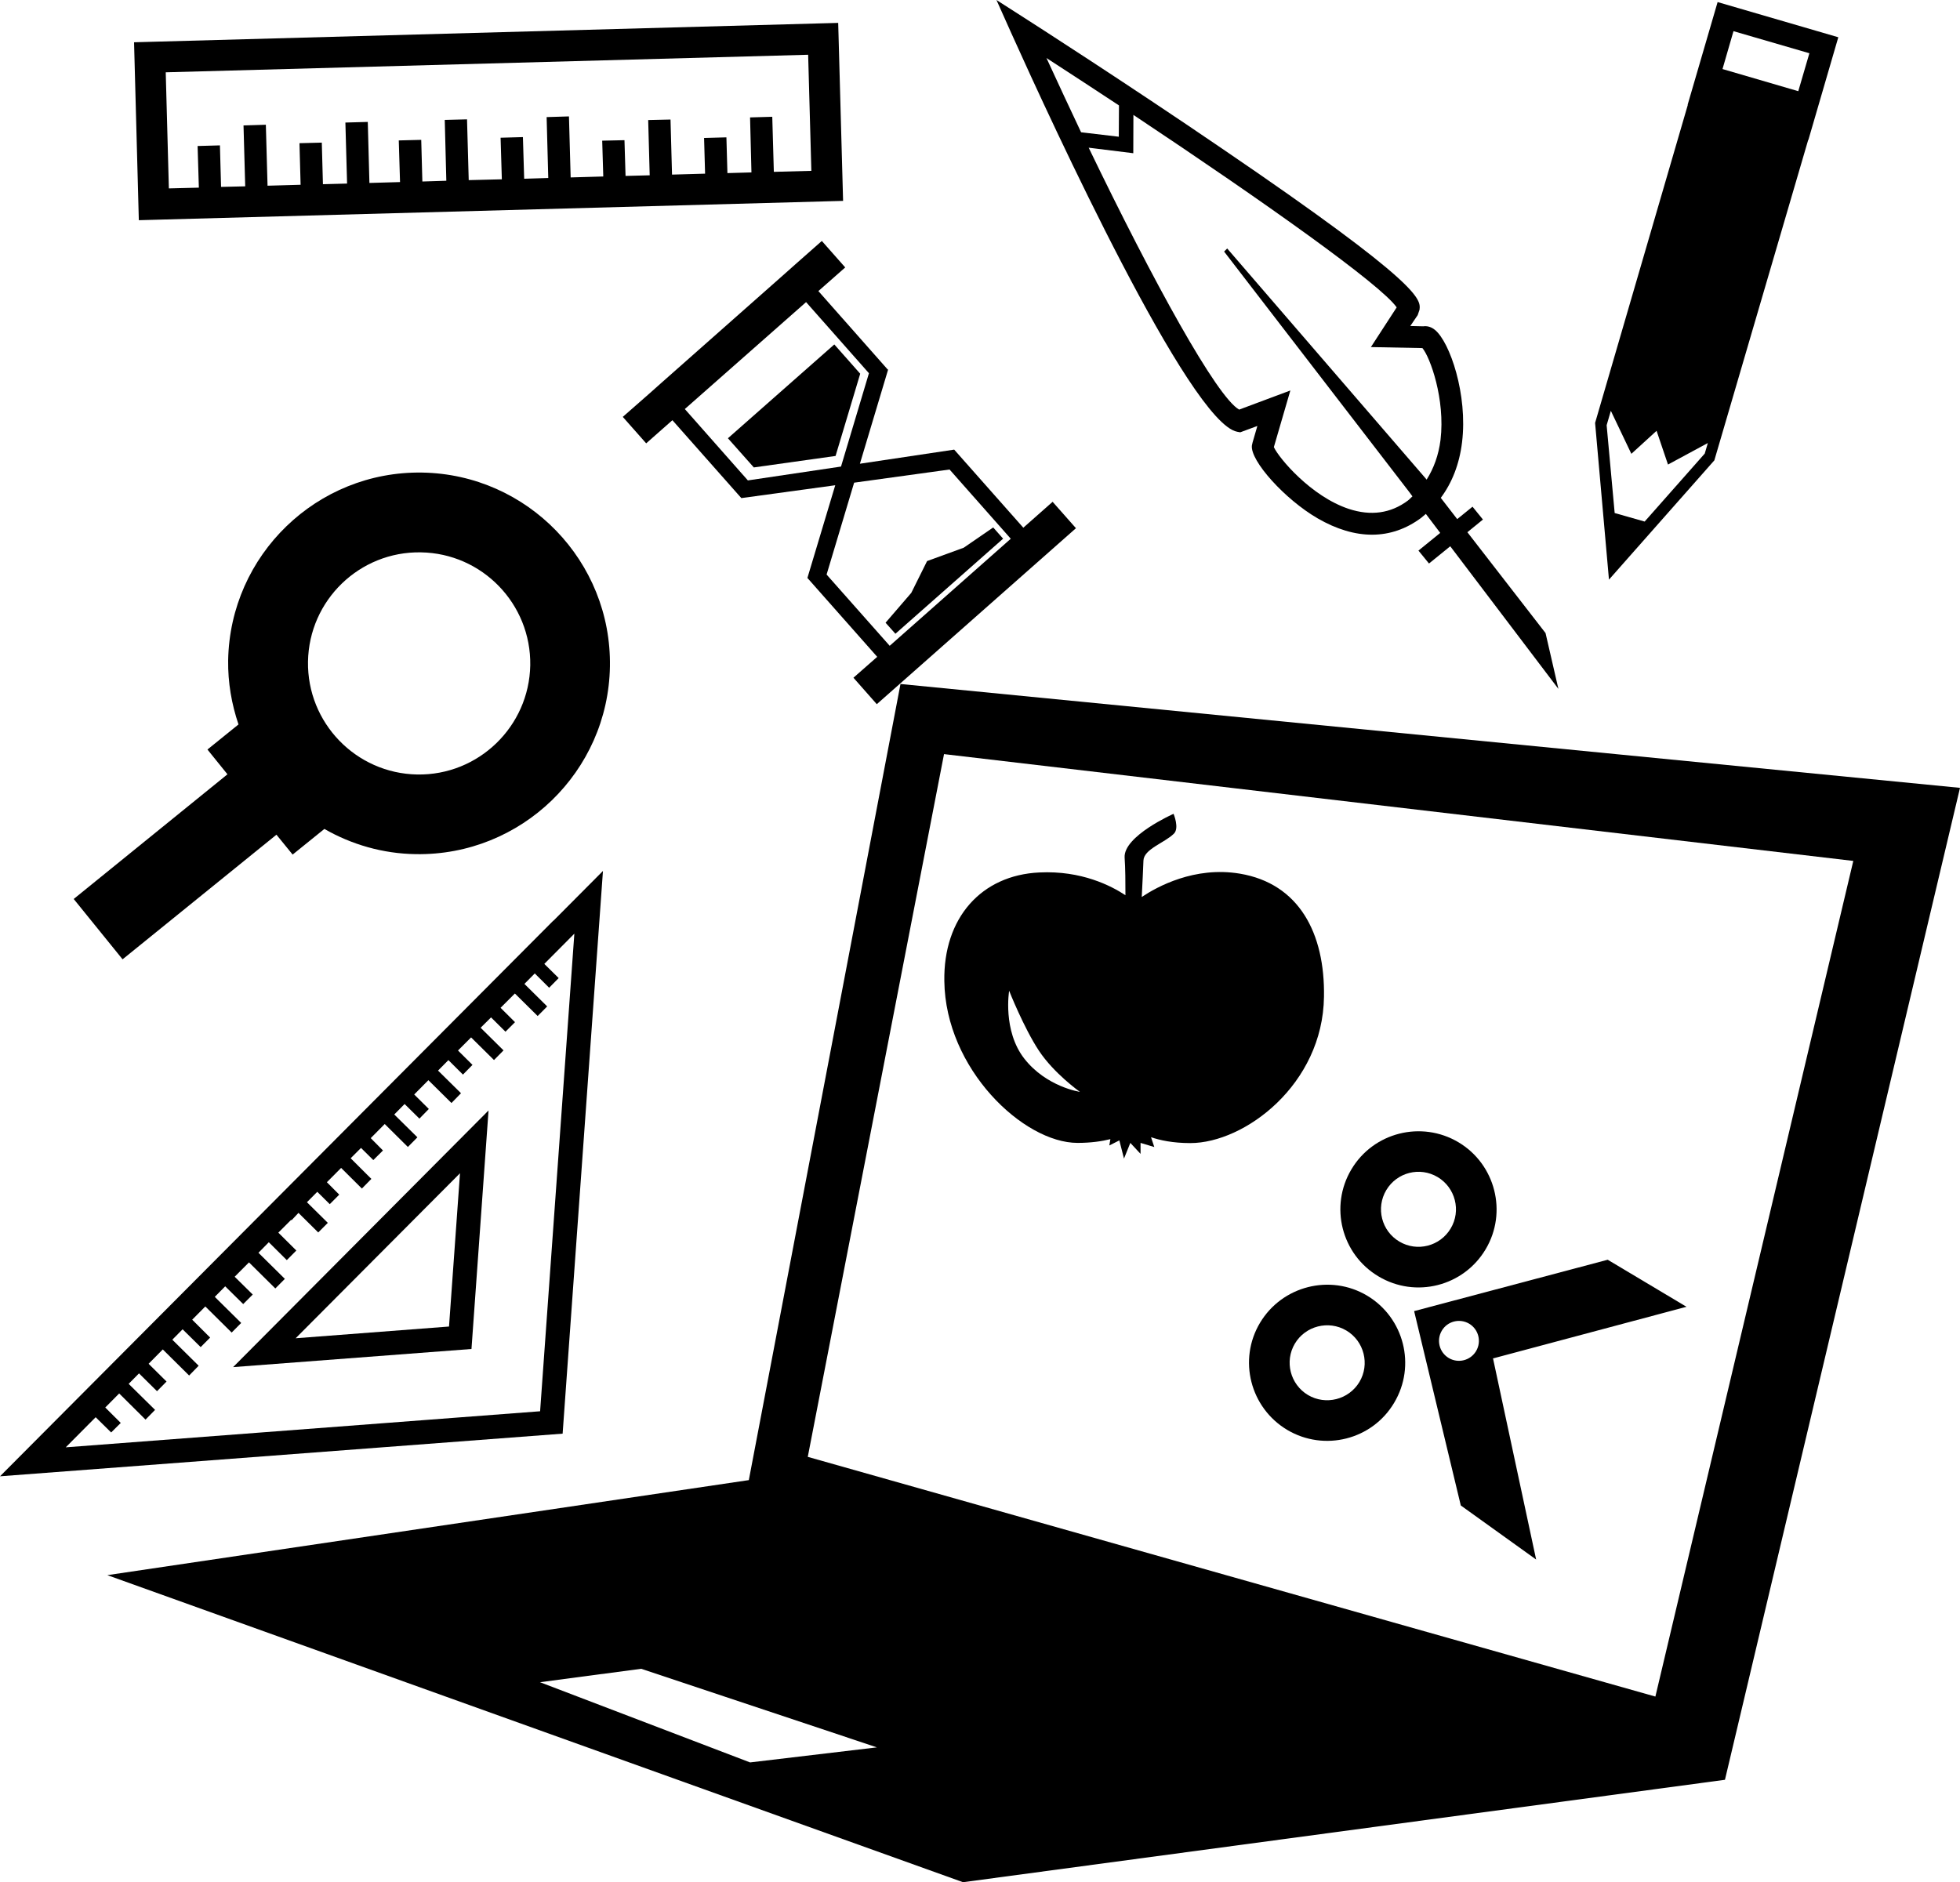
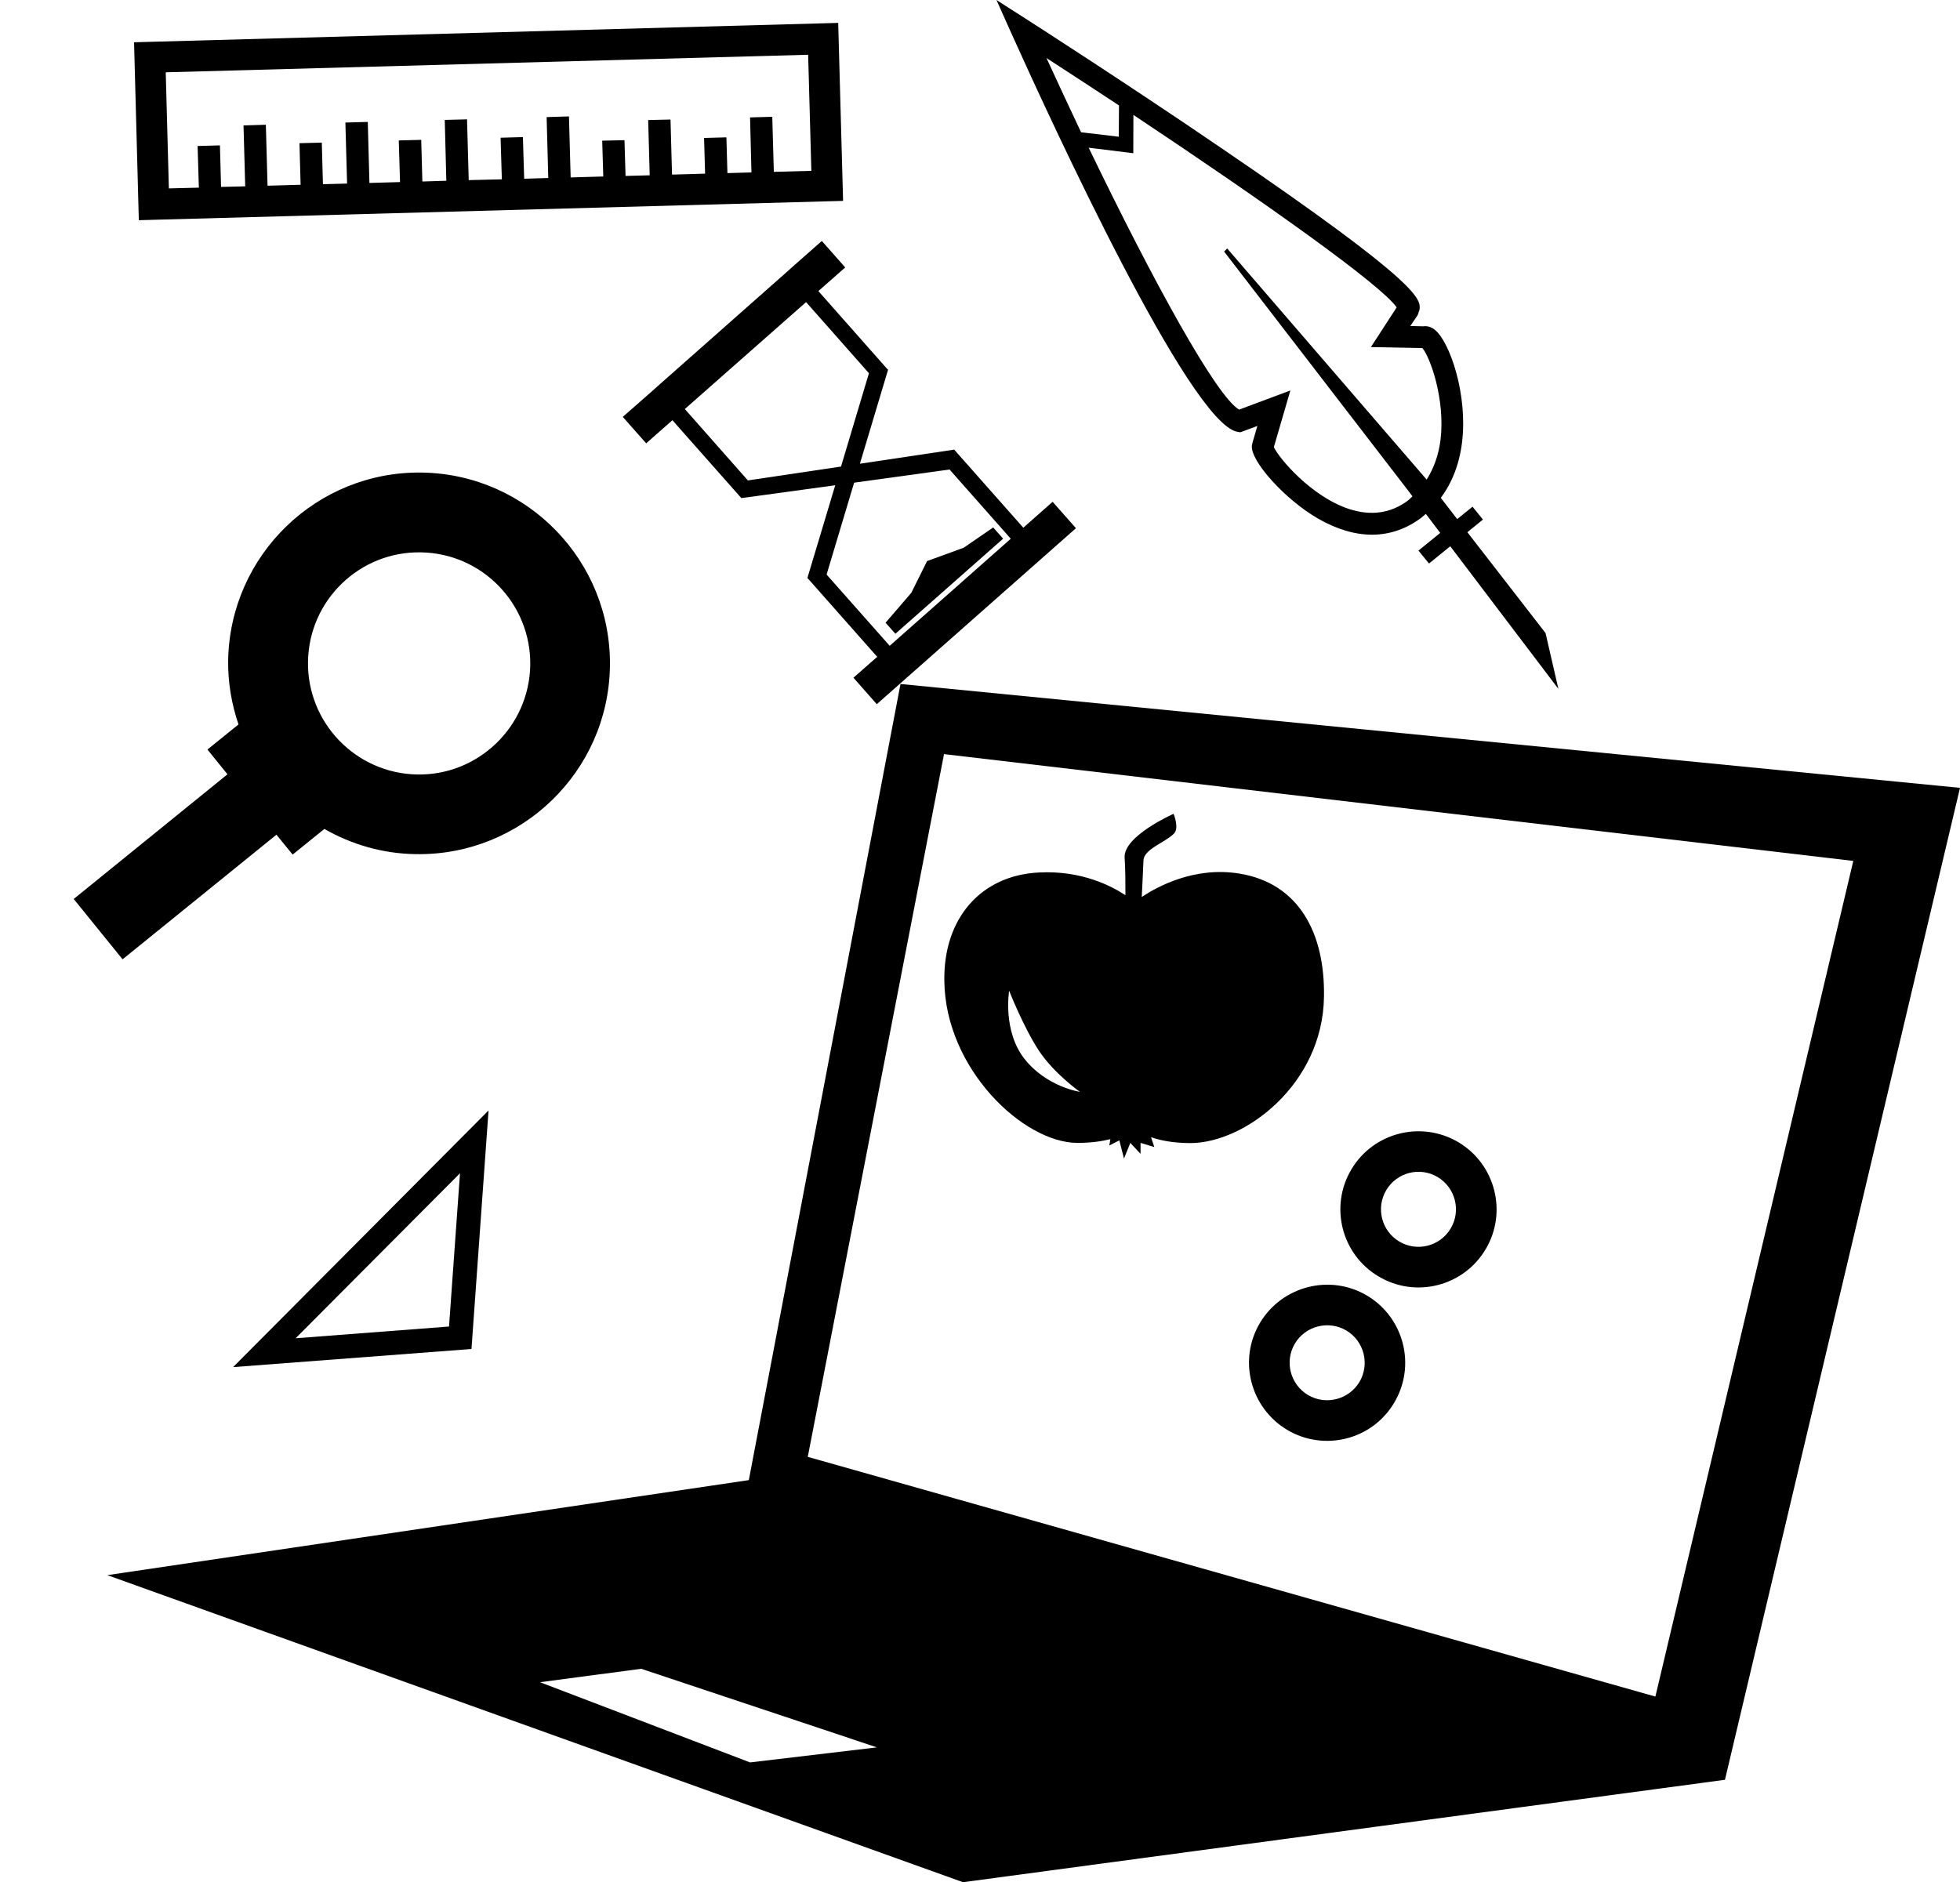
<svg xmlns="http://www.w3.org/2000/svg" version="1.1" id="Layer_1" x="0px" y="0px" width="31.245px" height="30.011px" viewBox="0 0 31.245 30.011" style="enable-background:new 0 0 31.245 30.011;" xml:space="preserve">
  <g>
    <path d="M14.355,10.906l-2.418,12.695l-0.002-0.001L1.711,25.115l13.641,4.896l12.146-1.633l3.747-15.816L14.355,10.906z    M11.957,28.101l-3.349-1.279l1.614-0.214l3.757,1.253L11.957,28.101z M26.389,27.051l-13.512-3.822l2.172-11.205l14.495,1.703   L26.389,27.051z" />
-     <path d="M9.612,13.887L8.823,14.68l-0.001-0.002l-0.229,0.23L0,23.539l8.969-0.68L9.612,13.887z M1.048,23.077l0.477-0.48   l0.247,0.243l0.153-0.152l-0.247-0.246l0.222-0.224l0.42,0.417l0.152-0.155l-0.421-0.415l0.165-0.167l0.287,0.284l0.152-0.154   l-0.286-0.283l0.226-0.229l0.42,0.416l0.152-0.156l-0.42-0.415l0.164-0.166l0.288,0.284l0.151-0.152l-0.286-0.285l0.209-0.211   l0.42,0.416l0.152-0.153l-0.421-0.416L3.59,20.51l0.287,0.283l0.152-0.152l-0.288-0.284l0.228-0.229l0.42,0.416l0.152-0.153   L4.12,19.975l0.165-0.168l0.287,0.285l0.152-0.153l-0.287-0.285l0.204-0.204l0.007,0.006l0.11-0.117l0.315,0.312l0.153-0.153   l-0.333-0.329l0.165-0.166l0.199,0.197l0.151-0.152l-0.197-0.198l0.227-0.228l0.331,0.329l0.151-0.154l-0.33-0.329l0.165-0.165   l0.196,0.194l0.154-0.153L5.91,18.147l0.223-0.225l0.369,0.366l0.152-0.154l-0.369-0.364l0.165-0.167l0.236,0.233l0.15-0.154   l-0.233-0.231l0.226-0.228l0.368,0.364l0.152-0.156L6.983,17.07l0.165-0.167l0.232,0.231l0.152-0.155L7.301,16.75l0.209-0.209   l0.365,0.361l0.152-0.154l-0.365-0.361l0.166-0.165l0.23,0.228l0.152-0.152l-0.23-0.229l0.228-0.228l0.363,0.359l0.152-0.153   L8.36,15.688l0.165-0.167l0.229,0.228l0.152-0.154l-0.229-0.226l0.479-0.482L8.61,22.502L1.048,23.077z" />
    <path d="M7.516,21.509l0.272-3.803l-4.072,4.092L7.516,21.509z M7.158,21.151l-2.445,0.187l2.62-2.631L7.158,21.151z" />
    <path d="M21.793,20.658c-0.589-0.35-1.355-0.155-1.707,0.434s-0.157,1.354,0.434,1.707c0.591,0.351,1.356,0.157,1.705-0.433   C22.578,21.775,22.383,21.01,21.793,20.658z M21.671,22.035c-0.17,0.283-0.538,0.375-0.82,0.208   c-0.284-0.17-0.377-0.537-0.209-0.82c0.168-0.282,0.537-0.377,0.821-0.208C21.746,21.383,21.84,21.752,21.671,22.035z" />
    <path d="M21.976,20.352c0.591,0.353,1.356,0.158,1.707-0.433c0.351-0.589,0.156-1.355-0.433-1.706   c-0.592-0.352-1.357-0.157-1.707,0.432C21.191,19.235,21.384,20.001,21.976,20.352z M22.099,18.976   c0.169-0.284,0.536-0.377,0.819-0.208s0.377,0.537,0.208,0.819c-0.168,0.284-0.536,0.378-0.819,0.209   C22.023,19.628,21.93,19.26,22.099,18.976z" />
-     <path d="M26.885,20.836l-1.256-0.75l-3.086,0.819l0.744,3.099l1.201,0.862l-0.688-3.21l0.006,0.002L26.885,20.836z M23.531,21.542   c-0.09,0.151-0.285,0.201-0.436,0.111c-0.15-0.089-0.201-0.285-0.11-0.437c0.089-0.15,0.284-0.2,0.436-0.11   C23.572,21.197,23.62,21.392,23.531,21.542z" />
    <path d="M4.407,13.309l0.258,0.317l0.506-0.409c0.431,0.247,0.929,0.395,1.459,0.402c1.678,0.027,3.065-1.314,3.093-2.991   C9.751,8.95,8.409,7.563,6.731,7.535s-3.064,1.313-3.094,2.993c-0.005,0.358,0.056,0.701,0.165,1.023l-0.495,0.4l0.319,0.395   l-2.451,1.988l0.779,0.962L4.407,13.309z M6.709,8.807c0.979,0.015,1.759,0.823,1.744,1.8c-0.018,0.978-0.826,1.759-1.802,1.742   c-0.977-0.017-1.757-0.825-1.741-1.801C4.926,9.57,5.733,8.79,6.709,8.807z" />
    <path d="M19.722,6.884l0.049,0.009l0.273-0.101l-0.076,0.262l-0.011,0.048c-0.031,0.244,0.528,0.862,1.048,1.163   c0.605,0.35,1.172,0.347,1.649-0.007c0.025-0.02,0.051-0.044,0.076-0.064l0.229,0.303l-0.347,0.282l0.168,0.206l0.339-0.275   l1.724,2.274l-0.205-0.89l-1.246-1.608l0.248-0.202l-0.166-0.205L23.23,8.277l-0.262-0.339c0.181-0.242,0.297-0.541,0.339-0.886   c0.093-0.759-0.194-1.597-0.431-1.791c-0.07-0.058-0.139-0.065-0.187-0.058l-0.207-0.005L22.6,5.024l0.029-0.085   c0.02-0.167,0.047-0.395-3.142-2.566c-1.534-1.048-3.096-2.049-3.112-2.059L15.885,0l0.238,0.532   C16.777,1.985,18.967,6.74,19.722,6.884z M18.068,1.832c2.098,1.396,3.947,2.708,4.197,3.069l-0.411,0.633l0.821,0.016   c0.122,0.143,0.366,0.813,0.289,1.463c-0.031,0.246-0.109,0.456-0.222,0.635l-0.006-0.009l-3.173-3.677l-0.049,0.049l2.956,3.84   l0.046,0.063c-0.025,0.022-0.046,0.047-0.072,0.067c-0.274,0.205-0.591,0.249-0.943,0.133c-0.603-0.2-1.114-0.81-1.194-0.985   l0.263-0.903l-0.816,0.305c-0.356-0.198-1.367-2.035-2.399-4.176l0.711,0.088L18.068,1.832z M17.838,1.681L17.835,2.18   l-0.601-0.071c-0.184-0.39-0.369-0.786-0.552-1.184C17.068,1.176,17.456,1.428,17.838,1.681z" />
-     <path d="M25.649,9.242l1.68-1.902l1.496-5.109h0.003l0.477-1.637l-1.924-0.561l-0.478,1.638l0.003,0.001l-1.478,5.071L25.649,9.242   z M27.634,0.497l1.21,0.352l-0.177,0.605l-1.208-0.353L27.634,0.497z M26.006,7.236l0.402-0.367l0.182,0.538l0.635-0.343   l-0.049,0.168l-0.958,1.084L25.74,8.18l-0.128-1.4l0.067-0.23L26.006,7.236z" />
    <path d="M21.106,15.893c0.017-1.012-0.397-1.805-1.341-1.963c-0.725-0.121-1.323,0.211-1.564,0.372   c0.011-0.212,0.022-0.445,0.027-0.581c0.008-0.183,0.329-0.278,0.483-0.426c0.095-0.088-0.003-0.319-0.003-0.319   s-0.801,0.354-0.78,0.698c0.012,0.168,0.013,0.402,0.013,0.6c-0.225-0.149-0.7-0.396-1.371-0.363   c-0.926,0.042-1.533,0.724-1.516,1.732c0.017,1.399,1.26,2.58,2.124,2.58c0.214,0,0.389-0.026,0.523-0.06l-0.017,0.101l0.16-0.081   l0.074,0.29l0.101-0.25l0.163,0.175v-0.175l0.219,0.066l-0.052-0.157c0.141,0.049,0.348,0.094,0.626,0.094   C19.843,18.226,21.088,17.29,21.106,15.893z M16.33,16.881c-0.35-0.447-0.243-1.084-0.243-1.084s0.233,0.59,0.474,0.955   c0.242,0.366,0.654,0.657,0.654,0.657S16.683,17.331,16.33,16.881z" />
    <path d="M13.101,3.842l-0.427,0.377l-0.199,0.177l-1.93,1.707l-0.199,0.177L9.928,6.647l0.373,0.422l0.248-0.219l0.17-0.15   l1.099,1.242l1.497-0.205L12.87,9.219l0.013,0.004L12.88,9.225l1.104,1.248l-0.131,0.115l-0.248,0.218l0.372,0.422l3.175-2.806   l-0.372-0.421l-0.467,0.413l-1.102-1.245l-1.503,0.225l0.45-1.502l-0.012-0.003l0.001-0.002l-1.101-1.246l0.428-0.377L13.101,3.842   z M15.137,7.486l0.976,1.104l-1.93,1.707l-1.006-1.136l0.439-1.465L15.137,7.486z M13.852,5.951l-0.445,1.488L11.922,7.66   l-1.005-1.138l1.933-1.705L13.852,5.951z" />
-     <polygon points="12.017,7.453 13.32,7.27 13.713,5.959 13.3,5.492 11.604,6.988  " />
    <polygon points="15.991,8.589 15.833,8.41 15.363,8.733 14.779,8.946 14.527,9.453 14.117,9.929 14.274,10.105  " />
    <path d="M13.44,3.203l-0.078-2.838L2.137,0.674l0.076,2.837L13.44,3.203z M12.883,0.873l0.051,1.851l-0.598,0.016l-0.025-0.878   l-0.354,0.01l0.022,0.877L11.596,2.76L11.58,2.19L11.224,2.2l0.016,0.569l-0.527,0.015l-0.024-0.878l-0.356,0.008l0.024,0.881   l-0.385,0.01l-0.017-0.57L9.6,2.243l0.017,0.571l-0.52,0.015L9.07,1.856L8.714,1.867L8.74,2.838L8.356,2.85l-0.02-0.664L7.98,2.196   L8,2.859L7.472,2.872L7.445,1.903L7.09,1.912l0.025,0.97L6.733,2.894L6.715,2.23L6.357,2.239l0.02,0.664L5.889,2.917L5.863,1.944   l-0.357,0.01l0.027,0.973l-0.385,0.01L5.13,2.274L4.774,2.283l0.018,0.663L4.265,2.961L4.238,1.989L3.882,2l0.027,0.971L3.524,2.98   L3.506,2.318l-0.356,0.01l0.02,0.664L2.692,3.004L2.642,1.153L12.883,0.873z" />
  </g>
  <g>
</g>
  <g>
</g>
  <g>
</g>
  <g>
</g>
  <g>
</g>
  <g>
</g>
  <g>
</g>
  <g>
</g>
  <g>
</g>
  <g>
</g>
  <g>
</g>
  <g>
</g>
  <g>
</g>
  <g>
</g>
  <g>
</g>
</svg>